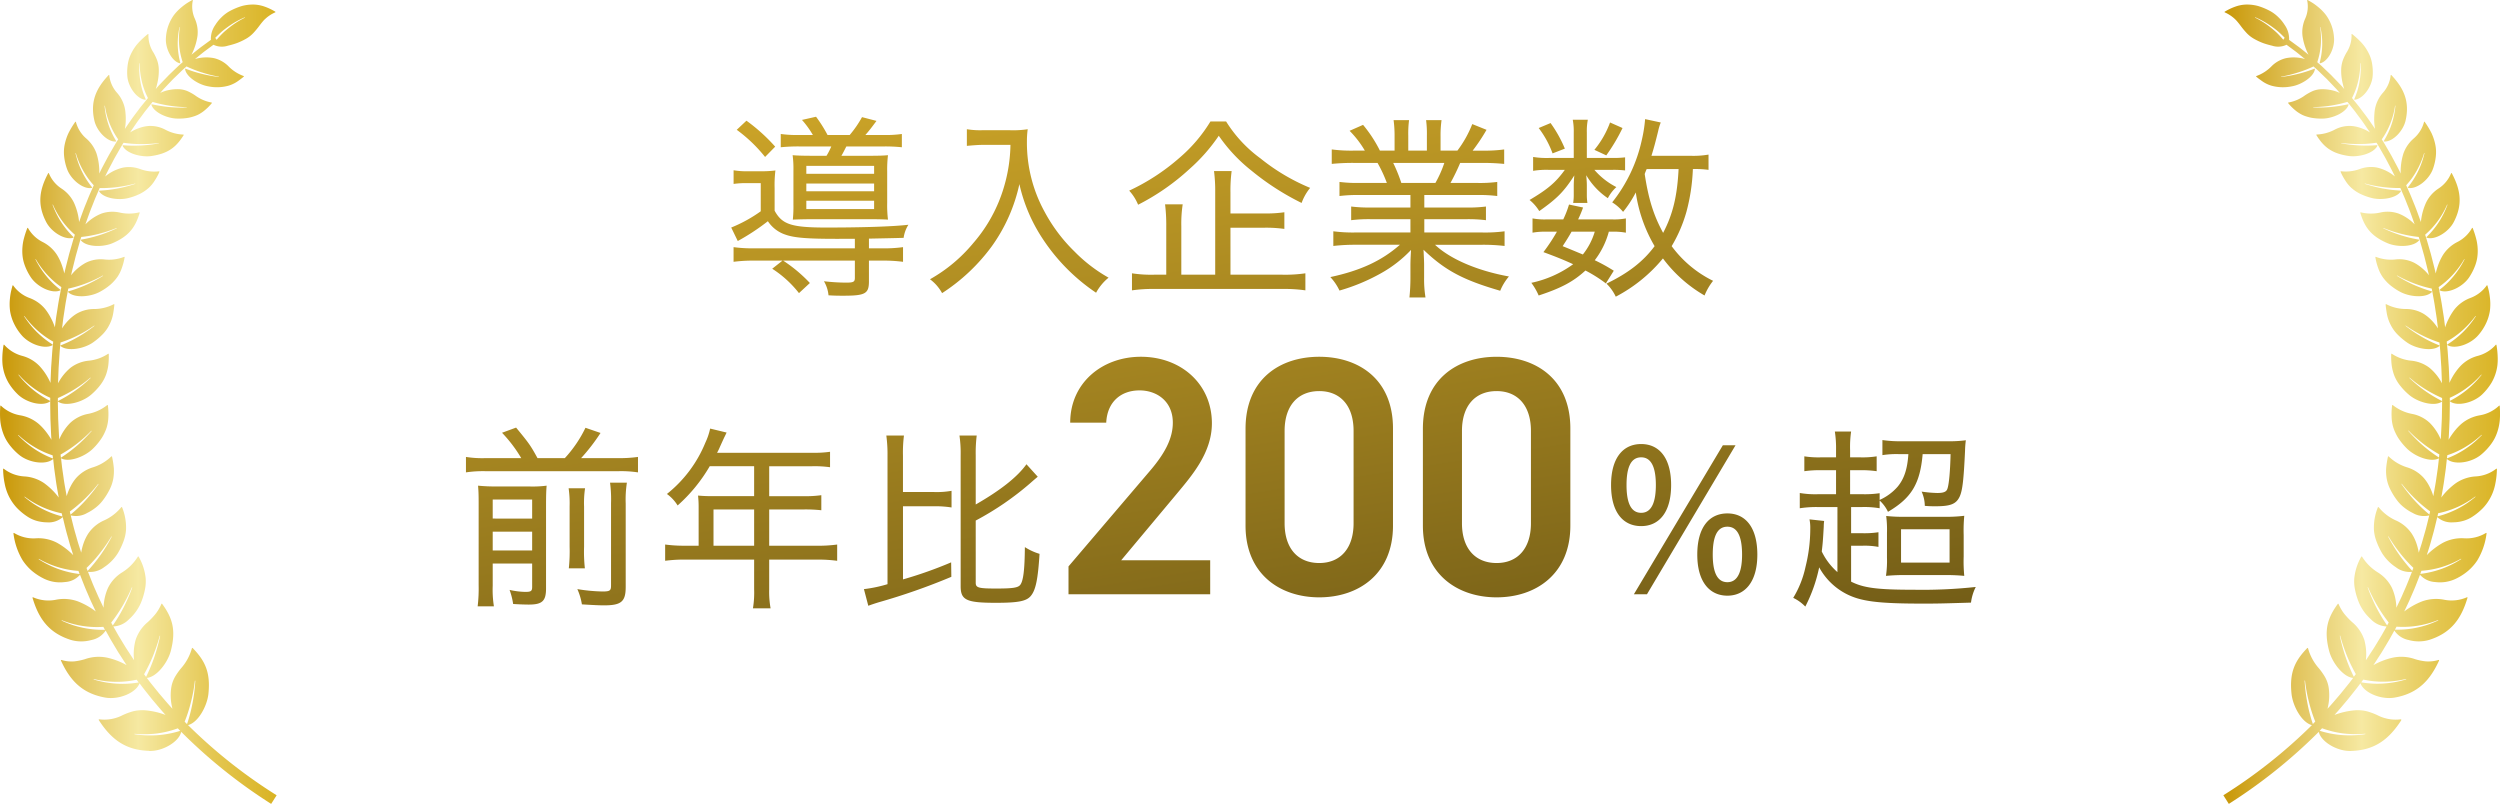
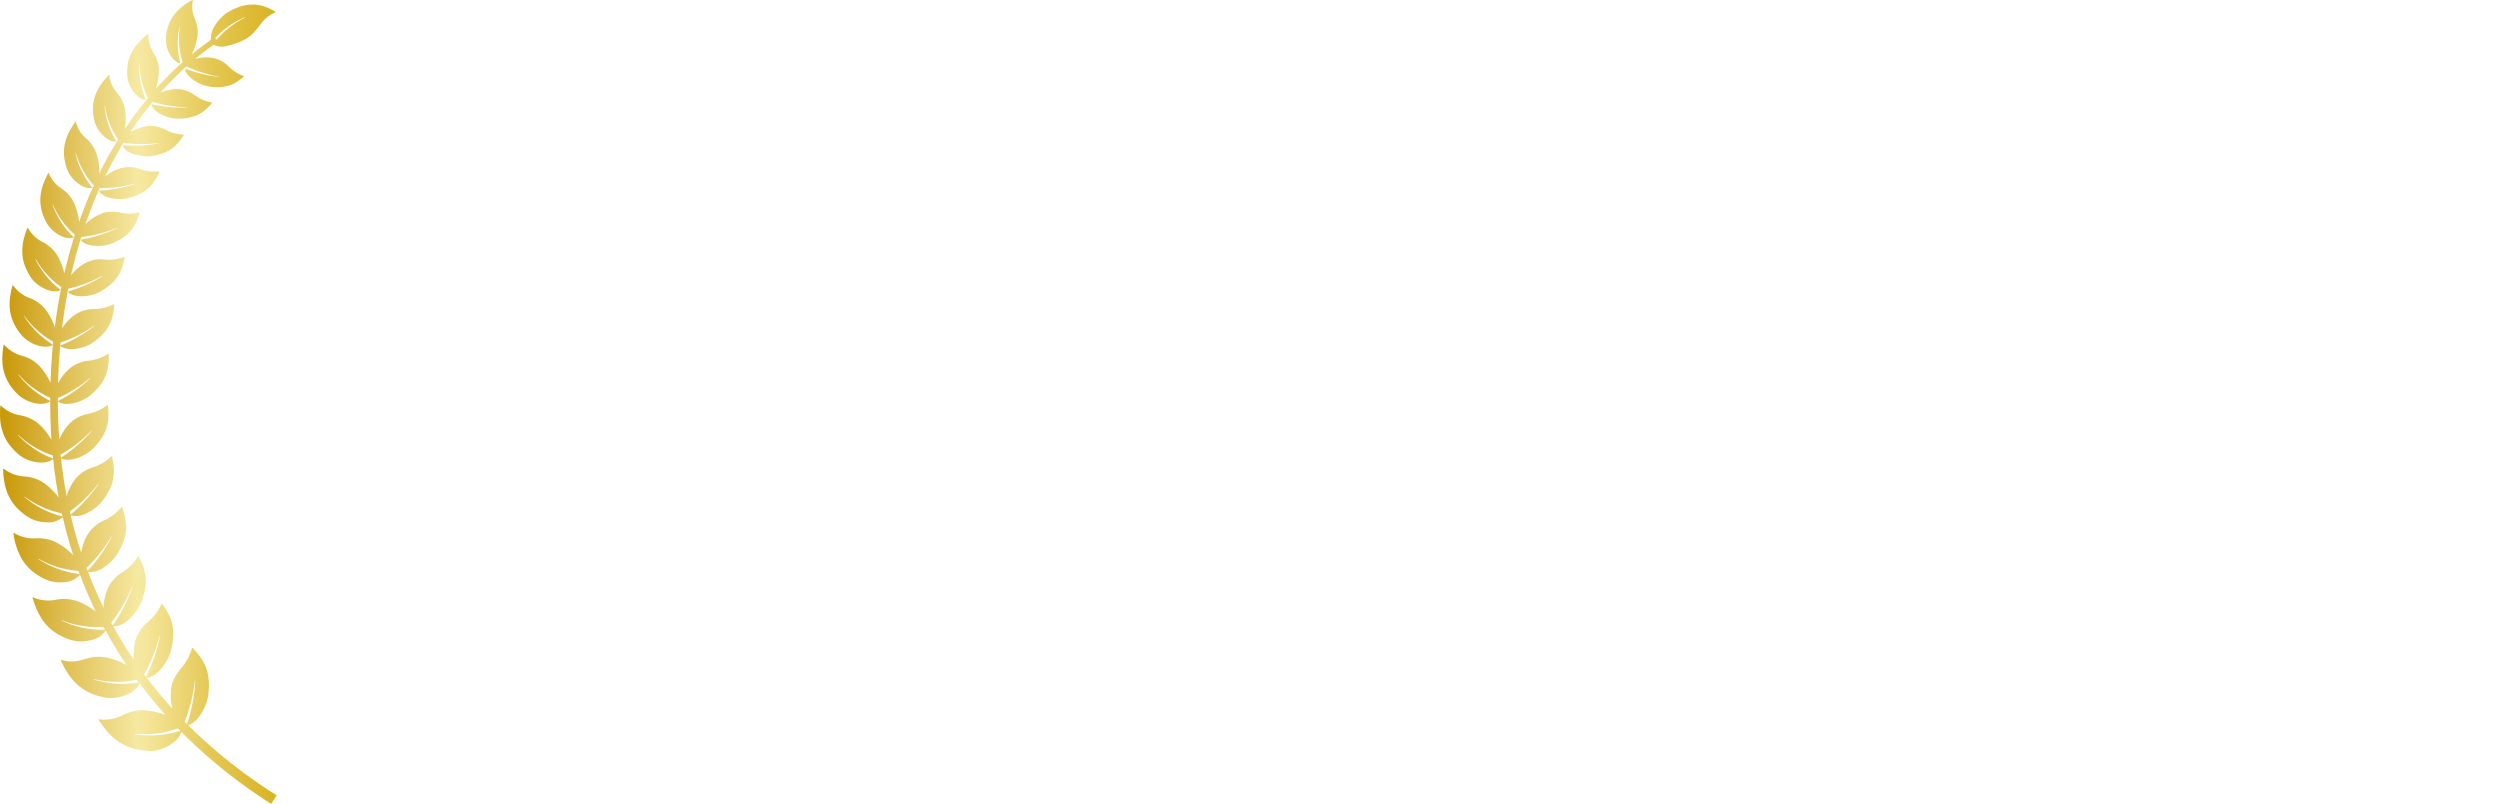
<svg xmlns="http://www.w3.org/2000/svg" xmlns:xlink="http://www.w3.org/1999/xlink" width="628.335" height="202.045" viewBox="0 0 628.335 202.045">
  <defs>
    <linearGradient id="linear-gradient" y1="0.5" x2="1" y2="0.5" gradientUnits="objectBoundingBox">
      <stop offset="0.02" stop-color="#ca9a0c" />
      <stop offset="0.26" stop-color="#e1c35b" />
      <stop offset="0.5" stop-color="#f6e9a2" />
      <stop offset="0.77" stop-color="#e4c752" />
      <stop offset="1" stop-color="#d9b323" />
    </linearGradient>
    <linearGradient id="linear-gradient-2" x1="0" y1="0.5" y2="0.5" xlink:href="#linear-gradient" />
    <linearGradient id="linear-gradient-3" x1="0.196" y1="-0.113" x2="0.826" y2="1.208" gradientUnits="objectBoundingBox">
      <stop offset="0" stop-color="#d2a929" />
      <stop offset="1" stop-color="#695515" />
    </linearGradient>
  </defs>
  <g id="グループ_129" data-name="グループ 129" transform="translate(-995.665 -1204.634)">
    <g id="月桂樹-23" transform="translate(995.665 1204.635)">
      <path id="パス_68" data-name="パス 68" d="M37.537,188.714c3.464.1,7.51-2.331,8.06-4.805a131.3,131.3,0,0,0,22.608,18.105l1.375-2.166A128.763,128.763,0,0,1,47.307,182.21c2.491-.61,4.772-4.657,5.124-7.829.588-5.531-.924-8.407-3.953-11.54a.115.115,0,0,0-.192.06,12.684,12.684,0,0,1-2.744,5.047A16.2,16.2,0,0,0,44.03,170.1a8.019,8.019,0,0,0-.962,2.87,13.169,13.169,0,0,0,.33,5.13c-1.149-1.226-2.221-2.524-3.321-3.8l-1.583-1.963-.786-.984-.759-1.006c2.48-.2,5.317-3.876,6.059-6.889,1.347-5.278.3-8.269-2.2-11.716a.116.116,0,0,0-.2.033,10.724,10.724,0,0,1-1.572,2.628,20.382,20.382,0,0,1-1.8,1.886,9.786,9.786,0,0,0-3.1,4.53,13.446,13.446,0,0,0-.385,5.086c-.467-.687-.913-1.386-1.369-2.078l-.682-1.045-.649-1.061-1.292-2.133-1.221-2.172a5.841,5.841,0,0,0,3.926-1.792,11.766,11.766,0,0,0,2.963-4.052,17.261,17.261,0,0,0,1.039-3.381,10.142,10.142,0,0,0,.192-2.919A13.681,13.681,0,0,0,34.9,139.88a.118.118,0,0,0-.2,0A12.155,12.155,0,0,1,30.8,143.8a9.5,9.5,0,0,0-3.618,3.964,12.836,12.836,0,0,0-1.089,4.948l-1.061-2.221c-.352-.742-.665-1.5-1-2.249-.682-1.5-1.254-3.035-1.864-4.558a5.667,5.667,0,0,0,4.074-1.177,11.534,11.534,0,0,0,3.458-3.546,18.172,18.172,0,0,0,1.468-3.15,10.037,10.037,0,0,0,.566-2.821,13.535,13.535,0,0,0-1-5.526.111.111,0,0,0-.192-.022,11.87,11.87,0,0,1-4.311,3.315,9.309,9.309,0,0,0-4.036,3.376,11.644,11.644,0,0,0-1.094,2.243,14.281,14.281,0,0,0-.638,2.491l-.742-2.32c-.236-.775-.445-1.561-.671-2.342-.467-1.556-.825-3.145-1.226-4.717a.078.078,0,0,1,.016.011,5.492,5.492,0,0,0,4.113-.6,11.721,11.721,0,0,0,2.111-1.325,9.8,9.8,0,0,0,1.715-1.688A16.7,16.7,0,0,0,27.607,123a9.913,9.913,0,0,0,.913-2.7,11.587,11.587,0,0,0,.143-2.694,22.256,22.256,0,0,0-.456-2.87.109.109,0,0,0-.181-.049,11.478,11.478,0,0,1-4.574,2.727,9.221,9.221,0,0,0-4.349,2.8,10.894,10.894,0,0,0-1.347,2.078,14.4,14.4,0,0,0-.946,2.381c-.275-1.589-.594-3.172-.8-4.772l-.346-2.392-.275-2.4a.174.174,0,0,0,.049.06c2.045,1.094,6.1-.478,8.132-2.59a15.657,15.657,0,0,0,2.122-2.639,10.686,10.686,0,0,0,.682-1.276,9.481,9.481,0,0,0,.5-1.281,10.377,10.377,0,0,0,.418-2.645,16.251,16.251,0,0,0-.126-2.886.107.107,0,0,0-.176-.066,10.969,10.969,0,0,1-4.739,2.194,9.032,9.032,0,0,0-4.541,2.271,12.223,12.223,0,0,0-1.561,1.913,11.806,11.806,0,0,0-1.193,2.249c-.082-.863-.115-1.732-.159-2.6l-.126-2.6-.049-2.606c-.022-.869-.038-1.737-.016-2.606a32.352,32.352,0,0,0,8.148-5.1c.055-.049.115.022.066.071a33.675,33.675,0,0,1-8.137,5.762.111.111,0,0,0-.011.192c1.886,1.281,5.982.181,8.214-1.7a15.772,15.772,0,0,0,2.309-2.4A9.867,9.867,0,0,0,26.6,94.405a9.378,9.378,0,0,0,.4-1.265,10.293,10.293,0,0,0,.264-1.314,17.176,17.176,0,0,0,.121-2.854.105.105,0,0,0-.165-.082A10.61,10.61,0,0,1,22.4,90.617a8.979,8.979,0,0,0-4.651,1.809A12.914,12.914,0,0,0,14.643,96.3l.093-2.568.049-1.281.082-1.281.165-2.562c.06-.852.154-1.7.231-2.557A30.343,30.343,0,0,0,19.6,84.261,32.192,32.192,0,0,0,23.7,81.82c.06-.038.115.033.055.077A32.26,32.26,0,0,1,19.7,84.641a31.007,31.007,0,0,1-4.387,2.122.111.111,0,0,0-.027.187c1.71,1.419,5.833.715,8.154-.918a17.068,17.068,0,0,0,2.485-2.117,9.4,9.4,0,0,0,1.572-2.221,9.633,9.633,0,0,0,.9-2.43c.1-.429.17-.874.236-1.331s.126-.924.165-1.413a.1.1,0,0,0-.154-.093,10.8,10.8,0,0,1-4.882,1.21,8.688,8.688,0,0,0-4.684,1.32,11.022,11.022,0,0,0-1.88,1.572,12.812,12.812,0,0,0-1.55,1.974l.308-2.513.385-2.5c.231-1.671.577-3.321.869-4.981A31.086,31.086,0,0,0,21.637,71.2a34.918,34.918,0,0,0,4.25-1.968c.06-.033.1.038.049.077a34.481,34.481,0,0,1-4.217,2.26c-.731.33-1.479.627-2.238.9-.742.275-1.5.522-2.26.731a.11.11,0,0,0-.044.181c1.545,1.556,5.614,1.254,8.033-.1a14.739,14.739,0,0,0,2.634-1.8,11.478,11.478,0,0,0,.968-.968,9.111,9.111,0,0,0,.8-1.017,9.337,9.337,0,0,0,1.094-2.26,14.915,14.915,0,0,0,.671-2.606.1.1,0,0,0-.137-.1,10.394,10.394,0,0,1-4.866.66,8.407,8.407,0,0,0-4.706.8,11.809,11.809,0,0,0-2.012,1.364,12.587,12.587,0,0,0-.935.863,11.4,11.4,0,0,0-.8.935c.165-.814.368-1.622.572-2.425l.6-2.419.676-2.4c.22-.8.451-1.6.715-2.386a29.034,29.034,0,0,0,4.464-.8,34.812,34.812,0,0,0,4.376-1.44c.06-.027.1.049.038.082a33.761,33.761,0,0,1-8.912,2.832.11.11,0,0,0-.066.17c1.336,1.671,5.333,1.8,7.857.764,4.283-1.8,5.855-4.124,6.917-7.67a.1.1,0,0,0-.121-.121,10.551,10.551,0,0,1-4.805.071,8.42,8.42,0,0,0-4.673.236,11.618,11.618,0,0,0-4.047,2.716c.555-1.539,1.078-3.09,1.7-4.6.308-.759.588-1.523.913-2.276l.979-2.249q1.1.025,2.21-.049c.748-.038,1.5-.1,2.249-.2a33.685,33.685,0,0,0,4.426-.874c.066-.016.093.06.027.082a33.634,33.634,0,0,1-8.973,1.693.1.1,0,0,0-.077.159c1.105,1.781,5,2.375,7.532,1.649a14.374,14.374,0,0,0,2.848-1.072,10.385,10.385,0,0,0,2.067-1.424,8.276,8.276,0,0,0,1.506-1.82,13.462,13.462,0,0,0,1.2-2.221.1.1,0,0,0-.1-.132,10.222,10.222,0,0,1-4.668-.544,8.007,8.007,0,0,0-4.563-.346,10.964,10.964,0,0,0-4.31,2.194c.671-1.468,1.462-2.87,2.2-4.305.385-.709.8-1.4,1.193-2.1s.8-1.4,1.232-2.078a29.654,29.654,0,0,0,4.371.335,35.224,35.224,0,0,0,4.431-.253c.066-.006.082.071.016.082a34.245,34.245,0,0,1-8.94.462.1.1,0,0,0-.1.143c.858,1.869,4.547,2.919,7.131,2.579,4.387-.621,6.361-2.32,8.2-5.267a.092.092,0,0,0-.082-.137A10.419,10.419,0,0,1,41.666,32.6a7.988,7.988,0,0,0-4.376-.957,10.388,10.388,0,0,0-1.166.181,11.84,11.84,0,0,0-1.171.352,11.2,11.2,0,0,0-2.2,1.067c.9-1.309,1.765-2.639,2.733-3.9.478-.632.929-1.292,1.43-1.9l1.49-1.858a31.868,31.868,0,0,0,4.212.946c.715.11,1.441.2,2.155.258.357.027.72.055,1.078.071s.731.044,1.094.055c.066,0,.066.082,0,.082-.731.011-1.451.022-2.177,0s-1.457-.06-2.188-.126S41.1,26.7,40.38,26.586s-1.44-.242-2.15-.407a.1.1,0,0,0-.115.126c.577,1.935,4.025,3.458,6.537,3.469a13.829,13.829,0,0,0,2.881-.225,10.291,10.291,0,0,0,1.182-.313,7.758,7.758,0,0,0,1.072-.418,8.444,8.444,0,0,0,1.842-1.237,12.142,12.142,0,0,0,1.66-1.693.1.1,0,0,0-.06-.148A9.939,9.939,0,0,1,49.1,23.953a12.4,12.4,0,0,0-1.8-1.023A6.2,6.2,0,0,0,45,22.386a10.51,10.51,0,0,0-2.375.192,8.835,8.835,0,0,0-2.315.748l.775-.885.808-.852,1.622-1.7L45.2,18.257c.28-.269.561-.55.847-.814l.88-.781A28.977,28.977,0,0,0,50.87,18.2a31.658,31.658,0,0,0,4.157,1.034c.06.011.055.088-.006.082a35.383,35.383,0,0,1-4.212-.781,30.653,30.653,0,0,1-4.107-1.3.1.1,0,0,0-.132.1c.258,1.935,3.4,3.942,5.833,4.338a10.856,10.856,0,0,0,5.086-.17,8.176,8.176,0,0,0,1.974-.891c.313-.192.61-.418.924-.649s.627-.467.935-.731a.093.093,0,0,0-.038-.154,10.163,10.163,0,0,1-3.733-2.375,7.591,7.591,0,0,0-3.728-2.122,10.071,10.071,0,0,0-4.761.225c.764-.616,1.512-1.237,2.282-1.842L53.7,11.219a4.854,4.854,0,0,0,3.623.236,19.7,19.7,0,0,0,2.282-.665,15.971,15.971,0,0,0,2.117-.984A7.916,7.916,0,0,0,63.8,8.19a20.858,20.858,0,0,0,1.462-1.776c.231-.3.467-.61.72-.913a7.019,7.019,0,0,1,.841-.88,8.942,8.942,0,0,1,2.386-1.539.1.1,0,0,0,.022-.181,14.138,14.138,0,0,0-2.612-1.248,8.971,8.971,0,0,0-2.738-.539,10.745,10.745,0,0,0-2.985.352,16.324,16.324,0,0,0-3.332,1.419A9.2,9.2,0,0,0,55.708,4.33,9.66,9.66,0,0,0,54.191,6.2a6.079,6.079,0,0,0-1.138,3.788L50.573,11.8c-.814.621-1.6,1.276-2.4,1.913a14.816,14.816,0,0,0,1.512-4.7,8.3,8.3,0,0,0-.676-4.371,7.479,7.479,0,0,1-.495-4.58c.016-.077-.066-.126-.143-.082-.484.269-.946.539-1.386.819a15,15,0,0,0-1.221.913,11.807,11.807,0,0,0-2.007,2.056,10.746,10.746,0,0,0-2,5.691c-.22,2.738,1.534,5.96,3.486,6.411a.1.1,0,0,0,.121-.121,19.4,19.4,0,0,1-.638-4.354,19.5,19.5,0,0,1,.434-4.574c.016-.066.1-.066.088,0a19.52,19.52,0,0,0-.165,4.541,18.742,18.742,0,0,0,.885,4.228l-.9.786c-.3.269-.577.55-.869.819L42.48,18.85l-1.66,1.721-.83.863-.792.9a11.922,11.922,0,0,0,.33-1.182c.1-.407.187-.819.258-1.243a13.275,13.275,0,0,0,.176-2.474,7.575,7.575,0,0,0-.451-2.408,13.145,13.145,0,0,0-.907-1.875A7.812,7.812,0,0,1,37.361,8.6a.088.088,0,0,0-.154-.06,21.815,21.815,0,0,0-2.342,2.155,11.708,11.708,0,0,0-1.677,2.4A11.262,11.262,0,0,0,32.6,14.4a9.874,9.874,0,0,0-.379,1.44,13.016,13.016,0,0,0-.17,3.255c.214,2.8,2.5,5.806,4.519,5.943a.106.106,0,0,0,.1-.143,20.272,20.272,0,0,1-.786-2.095,18.2,18.2,0,0,1-.522-2.194,22.162,22.162,0,0,1-.28-2.3,16.383,16.383,0,0,1-.006-2.381c0-.071.093-.077.093-.011,0,.4,0,.786.027,1.177s.066.786.115,1.171a19.48,19.48,0,0,0,.407,2.243,17.981,17.981,0,0,0,1.517,4.1l-1.528,1.88c-.517.621-.979,1.287-1.468,1.93-.99,1.276-1.88,2.623-2.8,3.953a13.405,13.405,0,0,0,.225-2.491c0-.429-.016-.858-.055-1.281a11.734,11.734,0,0,0-.137-1.2,8.579,8.579,0,0,0-2.023-4.124,7.85,7.85,0,0,1-1.935-4.387c-.005-.082-.1-.1-.165-.038-3.112,3.31-4.651,6.631-3.59,11.359.594,2.766,3.337,5.482,5.394,5.339a.1.1,0,0,0,.088-.154,20.17,20.17,0,0,1-2.908-8.8c-.005-.071.082-.093.088-.022a20.029,20.029,0,0,0,1.215,4.519,19.742,19.742,0,0,0,2.122,3.909c-.451.687-.858,1.4-1.265,2.106s-.83,1.413-1.226,2.128c-.759,1.451-1.567,2.876-2.26,4.36a15.515,15.515,0,0,0-.66-4.943,8.939,8.939,0,0,0-2.623-3.876,8.208,8.208,0,0,1-2.59-4.146.092.092,0,0,0-.17-.016,22.033,22.033,0,0,0-1.688,2.788,13.149,13.149,0,0,0-.951,2.837,9.673,9.673,0,0,0-.154,3,13.281,13.281,0,0,0,.759,3.277c1.017,2.722,4.124,5.108,6.191,4.69a.111.111,0,0,0,.066-.17,20.88,20.88,0,0,1-4.151-8.506c-.016-.071.071-.1.088-.033a21.149,21.149,0,0,0,3.073,6.3,19.958,19.958,0,0,0,1.424,1.737L22.621,48.8c-.33.759-.627,1.539-.94,2.309-.643,1.534-1.177,3.1-1.748,4.662a15.1,15.1,0,0,0-1.281-4.838,8.84,8.84,0,0,0-3.15-3.579,8.328,8.328,0,0,1-3.167-3.843.1.1,0,0,0-.176.006c-2.177,4.1-2.821,7.758-.517,12.211,1.325,2.612,4.772,4.662,6.818,3.992a.107.107,0,0,0,.049-.176,21.579,21.579,0,0,1-5.234-8.077c-.027-.071.055-.115.082-.049a20.939,20.939,0,0,0,5.515,7.543c-.269.8-.506,1.605-.737,2.419l-.7,2.425-.621,2.447c-.209.814-.418,1.633-.594,2.458-.082-.4-.2-.808-.324-1.215s-.258-.814-.412-1.215a13.1,13.1,0,0,0-1.105-2.243,9.208,9.208,0,0,0-3.618-3.249,8.73,8.73,0,0,1-3.673-3.508c-.044-.077-.143-.06-.176.027a22.516,22.516,0,0,0-.99,3.178,13.137,13.137,0,0,0-.258,3.051,10.788,10.788,0,0,0,.165,1.506,10.371,10.371,0,0,0,.412,1.517,14.266,14.266,0,0,0,1.561,3.1c1.66,2.491,5.383,4.2,7.378,3.3a.114.114,0,0,0,.027-.187,23.518,23.518,0,0,1-1.831-1.578,21.4,21.4,0,0,1-1.644-1.8,22.79,22.79,0,0,1-2.755-4.212c-.033-.066.044-.121.082-.055a21.906,21.906,0,0,0,2.908,3.937,20.917,20.917,0,0,0,3.508,3.062c-.308,1.682-.665,3.354-.907,5.042l-.4,2.529-.324,2.54a14.022,14.022,0,0,0-1.006-2.353A14.363,14.363,0,0,0,11.5,77.762a9.223,9.223,0,0,0-4.03-2.9,8.766,8.766,0,0,1-4.1-3.145.1.1,0,0,0-.176.044c-.159.572-.3,1.133-.418,1.682a15.555,15.555,0,0,0-.231,1.622,13.207,13.207,0,0,0,.044,3.1,11.5,11.5,0,0,0,.918,2.991,13.121,13.121,0,0,0,1.908,2.974c1.941,2.348,5.866,3.706,7.818,2.6a.116.116,0,0,0,.011-.192,23.288,23.288,0,0,1-3.887-3.073,24.4,24.4,0,0,1-3.222-3.975c-.044-.066.033-.126.077-.066a23.78,23.78,0,0,0,3.337,3.667,22.485,22.485,0,0,0,3.876,2.744c-.082.863-.181,1.726-.247,2.59L13,91.007l-.093,1.3-.055,1.3-.11,2.6A15.115,15.115,0,0,0,9.97,91.953a9.32,9.32,0,0,0-4.354-2.546,9.158,9.158,0,0,1-4.492-2.771.1.1,0,0,0-.176.066,20.747,20.747,0,0,0-.319,3.4A15.091,15.091,0,0,0,.7,91.689a13.214,13.214,0,0,0,.286,1.534,11.47,11.47,0,0,0,1.2,2.936,14.349,14.349,0,0,0,2.238,2.826c2.166,2.194,6.312,3.216,8.176,1.9a.113.113,0,0,0-.005-.192,23.847,23.847,0,0,1-7.879-6.471c-.049-.06.022-.132.071-.071a23.188,23.188,0,0,0,7.9,5.8c-.022.88-.011,1.759,0,2.639l.038,2.639.115,2.639c.038.88.071,1.759.148,2.639a19.324,19.324,0,0,0-1.457-2.139,14.325,14.325,0,0,0-1.737-1.842,9.7,9.7,0,0,0-4.679-2.177A9.248,9.248,0,0,1,.3,101.943a.1.1,0,0,0-.17.082,24.192,24.192,0,0,0-.022,3.508,13.35,13.35,0,0,0,.682,3.172,11.611,11.611,0,0,0,.632,1.479,11.481,11.481,0,0,0,.891,1.419,15,15,0,0,0,2.546,2.683c2.469,2.029,6.774,2.606,8.522,1.067a.089.089,0,0,0,.033-.071l.264,2.447.341,2.436c.2,1.627.517,3.238.792,4.855a15.824,15.824,0,0,0-1.71-1.968,17.374,17.374,0,0,0-1.952-1.649,9.8,9.8,0,0,0-4.992-1.693A9.271,9.271,0,0,1,1,117.777a.105.105,0,0,0-.165.1,19.075,19.075,0,0,0,.385,3.6,12.747,12.747,0,0,0,1.039,3.178,12.334,12.334,0,0,0,1.88,2.793,15.084,15.084,0,0,0,2.925,2.436A8.387,8.387,0,0,0,9.348,130.9a10.01,10.01,0,0,0,2.524.352,5.289,5.289,0,0,0,3.942-1.309.027.027,0,0,1,.005-.016c.4,1.605.753,3.222,1.221,4.811.225.8.44,1.594.671,2.392l.748,2.37a16.922,16.922,0,0,0-1.979-1.743,17.042,17.042,0,0,0-2.15-1.4,10.072,10.072,0,0,0-5.289-1.089,9.385,9.385,0,0,1-5.449-1.342c-.082-.049-.17.022-.154.126a17.057,17.057,0,0,0,2.315,6.757,12.763,12.763,0,0,0,2.287,2.606,14.749,14.749,0,0,0,3.288,2.1,9.233,9.233,0,0,0,5.031.742,5.429,5.429,0,0,0,3.81-1.836c.616,1.556,1.193,3.128,1.88,4.657.335.764.649,1.545,1.006,2.3l1.072,2.276a18.4,18.4,0,0,0-4.558-2.562,10.308,10.308,0,0,0-5.5-.379,9.561,9.561,0,0,1-5.7-.627c-.088-.038-.17.044-.137.148,1.539,5.19,4.058,8.8,9.605,10.562a9.45,9.45,0,0,0,5.174.038,5.591,5.591,0,0,0,3.6-2.381l1.237,2.221,1.3,2.183.654,1.089.693,1.067c.462.709.913,1.43,1.386,2.133a17.988,17.988,0,0,0-4.915-1.891,10.5,10.5,0,0,0-5.6.4,15.051,15.051,0,0,1-2.623.539,8.686,8.686,0,0,1-3.244-.352c-.093-.027-.165.072-.121.17,2.3,5.047,5.4,8.3,11.238,9.3,3.409.555,7.648-1.243,8.511-3.607l.77,1.034.8,1.012L38.3,175.76c1.116,1.309,2.2,2.639,3.365,3.9a19.055,19.055,0,0,0-5.174-1.171,9.679,9.679,0,0,0-3.112.286,16.99,16.99,0,0,0-2.491.935,10.02,10.02,0,0,1-5.9,1.05c-.1-.017-.154.093-.1.192,3.057,4.761,6.653,7.576,12.679,7.73ZM34.392,170.8l.511.693a23.579,23.579,0,0,1-5.548.3,24.519,24.519,0,0,1-5.707-1.034c-.082-.027-.071-.137.016-.115a23.783,23.783,0,0,0,5.5.687,22.895,22.895,0,0,0,5.229-.528Zm-8.368-13.289c.132.253.269.495.407.742a23.467,23.467,0,0,1-5.438-.484,24.447,24.447,0,0,1-2.733-.726,26.051,26.051,0,0,1-2.672-1.072c-.077-.038-.049-.137.027-.11a23.591,23.591,0,0,0,10.408,1.655Zm-6.251-14.053.28.781a23.881,23.881,0,0,1-10.237-3.689c-.071-.044-.027-.143.044-.1a23.231,23.231,0,0,0,9.913,3.007Zm-4.2-14.471c.055.269.11.539.176.8-.011,0-.016-.011-.027-.016a23.166,23.166,0,0,1-4.915-1.842,22.916,22.916,0,0,1-2.353-1.364,26.958,26.958,0,0,1-2.21-1.66c-.06-.055-.011-.143.055-.093a23.131,23.131,0,0,0,9.275,4.168Zm-2.293-14.575.093.841a.1.1,0,0,0-.06-.066,22.171,22.171,0,0,1-4.58-2.359,24.379,24.379,0,0,1-4.1-3.436c-.055-.055.005-.137.066-.082a23.464,23.464,0,0,0,4.124,3.079,21.793,21.793,0,0,0,4.464,2.023ZM61.564,4.429a21.958,21.958,0,0,0-3.871,2.452c-.588.473-1.171.946-1.7,1.468s-1.028,1.078-1.5,1.633l-.341-.5c.517-.533,1.056-1.05,1.616-1.556.566-.489,1.177-.935,1.792-1.375a22.261,22.261,0,0,1,3.97-2.216c.071-.033.1.049.038.082ZM15.369,115.039l-.093-.825a34.434,34.434,0,0,0,4.052-2.683,36.161,36.161,0,0,0,3.667-3.277c.049-.055.121.011.071.066a36.938,36.938,0,0,1-3.59,3.6,36.451,36.451,0,0,1-4.063,3.051.1.1,0,0,0-.044.077Zm2.414,14.284c-.071-.258-.121-.528-.176-.792a36.418,36.418,0,0,0,7.1-6.917.05.05,0,1,1,.082.055q-.734,1.056-1.55,2.073c-.55.676-1.089,1.331-1.671,1.974A35.6,35.6,0,0,1,17.8,129.3c-.011.005-.011.017-.016.022Zm4.294,14.158-.275-.764A34.218,34.218,0,0,0,25.161,139a39.607,39.607,0,0,0,2.881-4.173c.038-.066.126-.022.088.044a39.54,39.54,0,0,1-6.053,8.6Zm6.323,13.7c-.132-.242-.275-.478-.4-.726a39.4,39.4,0,0,0,5.179-8.819.052.052,0,1,1,.1.033q-.445,1.245-.99,2.48c-.363.819-.726,1.622-1.133,2.419a40,40,0,0,1-2.755,4.607ZM36.767,170.1l-.506-.676c.429-.742.819-1.5,1.2-2.276s.737-1.578,1.067-2.386a43.735,43.735,0,0,0,1.66-4.959c.022-.077.121-.06.1.022a46.484,46.484,0,0,1-1.43,5.24,41.329,41.329,0,0,1-2.095,5.036ZM47.06,181.968l-.6-.616a36.717,36.717,0,0,0,1.605-5.014,38.992,38.992,0,0,0,.962-5.24c.011-.082.11-.077.11,0a41.784,41.784,0,0,1-.682,5.487,38.066,38.066,0,0,1-1.4,5.377ZM33.914,184.4a26.561,26.561,0,0,0,5.625-.093,24.822,24.822,0,0,0,5.2-1.281l.6.632a25.307,25.307,0,0,1-5.542,1.078,26.266,26.266,0,0,1-5.888-.22c-.088-.011-.088-.126,0-.115Z" transform="translate(-0.052 0.03)" fill="url(#linear-gradient)" />
    </g>
    <g id="月桂樹-23-2" data-name="月桂樹-23" transform="translate(1554.468 1204.634)">
-       <path id="パス_67" data-name="パス 67" d="M44.739,181.01c.06-.1,0-.2-.1-.192a10.028,10.028,0,0,1-5.9-1.05,17.4,17.4,0,0,0-2.491-.935,9.679,9.679,0,0,0-3.112-.286,19.473,19.473,0,0,0-5.174,1.171c1.166-1.259,2.254-2.59,3.365-3.9l1.605-2.012.8-1.012.77-1.034c.863,2.364,5.1,4.168,8.511,3.607,5.828-1,8.929-4.256,11.238-9.3.044-.1-.022-.2-.121-.17a8.813,8.813,0,0,1-3.244.352,14.1,14.1,0,0,1-2.623-.539,10.445,10.445,0,0,0-5.6-.4,17.988,17.988,0,0,0-4.915,1.891c.473-.7.924-1.424,1.386-2.133l.693-1.067.654-1.089,1.3-2.183,1.237-2.221a5.632,5.632,0,0,0,3.6,2.381,9.45,9.45,0,0,0,5.174-.038c5.548-1.765,8.066-5.366,9.605-10.562.033-.1-.049-.192-.137-.148a9.561,9.561,0,0,1-5.7.627,10.424,10.424,0,0,0-5.5.379,18.32,18.32,0,0,0-4.558,2.562l1.072-2.276c.357-.759.671-1.534,1.006-2.3.687-1.528,1.265-3.1,1.88-4.657a5.429,5.429,0,0,0,3.81,1.836,9.233,9.233,0,0,0,5.031-.742,14.368,14.368,0,0,0,3.288-2.1,12.6,12.6,0,0,0,2.287-2.606,17.057,17.057,0,0,0,2.315-6.757c.016-.1-.071-.176-.154-.126a9.437,9.437,0,0,1-5.449,1.342,10.171,10.171,0,0,0-5.289,1.089,17.042,17.042,0,0,0-2.15,1.4,16.424,16.424,0,0,0-1.979,1.743l.748-2.37c.236-.792.445-1.594.671-2.392.467-1.589.819-3.205,1.221-4.811a.027.027,0,0,0,.005.016,5.3,5.3,0,0,0,3.942,1.309,9.536,9.536,0,0,0,2.524-.352,8.223,8.223,0,0,0,2.282-1.012,15.084,15.084,0,0,0,2.925-2.436,12.174,12.174,0,0,0,2.919-5.971,19.125,19.125,0,0,0,.385-3.6c0-.1-.093-.159-.165-.1a9.23,9.23,0,0,1-5.152,1.93,9.839,9.839,0,0,0-4.992,1.693,17.375,17.375,0,0,0-1.952,1.649,15.764,15.764,0,0,0-1.71,1.968c.275-1.616.588-3.227.792-4.855l.341-2.436.264-2.447a.18.18,0,0,0,.033.071c1.748,1.539,6.053.962,8.522-1.067a15,15,0,0,0,2.546-2.683,11.483,11.483,0,0,0,.891-1.419,11.613,11.613,0,0,0,.632-1.479,13.626,13.626,0,0,0,.682-3.172,22.727,22.727,0,0,0-.022-3.508c-.006-.1-.1-.148-.17-.082a9.332,9.332,0,0,1-4.816,2.408,9.676,9.676,0,0,0-4.679,2.177,14.3,14.3,0,0,0-1.737,1.842,19.086,19.086,0,0,0-1.457,2.139c.077-.88.11-1.759.148-2.639l.115-2.639.038-2.639c.016-.88.027-1.759,0-2.639a23.293,23.293,0,0,0,7.9-5.8c.049-.06.121.011.071.071a23.8,23.8,0,0,1-7.879,6.471.113.113,0,0,0-.005.192c1.864,1.314,6.009.291,8.176-1.9a14.556,14.556,0,0,0,2.238-2.826,11.671,11.671,0,0,0,1.2-2.936,11.791,11.791,0,0,0,.286-1.534,15.155,15.155,0,0,0,.071-1.589,20.746,20.746,0,0,0-.319-3.4A.1.1,0,0,0,68.5,86.7,9.134,9.134,0,0,1,64,89.467a9.315,9.315,0,0,0-4.354,2.546,15.115,15.115,0,0,0-2.777,4.245l-.11-2.6-.055-1.3-.093-1.3-.181-2.6c-.066-.863-.165-1.726-.247-2.59a21.985,21.985,0,0,0,3.876-2.744A24.012,24.012,0,0,0,63.4,79.471c.044-.06.115,0,.077.066a24.4,24.4,0,0,1-3.222,3.975,23.288,23.288,0,0,1-3.887,3.073.111.111,0,0,0,.011.192c1.952,1.111,5.877-.247,7.818-2.6a12.934,12.934,0,0,0,1.908-2.974,11.5,11.5,0,0,0,.918-2.991,13.212,13.212,0,0,0,.044-3.1c-.055-.533-.126-1.072-.231-1.622s-.258-1.111-.418-1.682c-.027-.093-.126-.115-.176-.044a8.8,8.8,0,0,1-4.1,3.145,9.254,9.254,0,0,0-4.03,2.9,15.018,15.018,0,0,0-1.331,2.122A15.216,15.216,0,0,0,55.78,82.3l-.324-2.54-.4-2.529c-.242-1.693-.6-3.365-.907-5.042a20.917,20.917,0,0,0,3.508-3.062,21.907,21.907,0,0,0,2.908-3.937c.038-.066.115-.011.082.055a22.79,22.79,0,0,1-2.755,4.212,23.361,23.361,0,0,1-1.644,1.8,21.373,21.373,0,0,1-1.831,1.578.11.11,0,0,0,.027.187c2,.9,5.718-.808,7.378-3.3a14.266,14.266,0,0,0,1.561-3.1A10.561,10.561,0,0,0,63.8,65.1a11.688,11.688,0,0,0,.165-1.506,12.565,12.565,0,0,0-.258-3.051,22.516,22.516,0,0,0-.99-3.178c-.033-.088-.137-.1-.176-.027a8.73,8.73,0,0,1-3.673,3.508,9.208,9.208,0,0,0-3.618,3.249,13.734,13.734,0,0,0-1.105,2.243c-.154.4-.291.808-.412,1.215s-.236.819-.324,1.215c-.17-.825-.379-1.638-.594-2.458l-.621-2.447-.7-2.425c-.231-.808-.467-1.616-.737-2.419a20.939,20.939,0,0,0,5.515-7.543c.027-.066.11-.022.082.049A21.6,21.6,0,0,1,51.112,59.6a.107.107,0,0,0,.049.176c2.045.665,5.493-1.386,6.818-3.992,2.3-4.453,1.66-8.115-.517-12.211a.1.1,0,0,0-.176-.005,8.263,8.263,0,0,1-3.167,3.843,8.84,8.84,0,0,0-3.15,3.579,15.209,15.209,0,0,0-1.281,4.838c-.572-1.561-1.105-3.128-1.748-4.662-.313-.77-.61-1.545-.94-2.309l-1.006-2.276a19.956,19.956,0,0,0,1.424-1.737,20.661,20.661,0,0,0,1.221-1.919,21.246,21.246,0,0,0,1.853-4.382c.022-.071.1-.033.088.033a20.949,20.949,0,0,1-4.151,8.506.108.108,0,0,0,.066.17c2.067.412,5.174-1.968,6.191-4.69a13.418,13.418,0,0,0,.759-3.277,9.508,9.508,0,0,0-.154-3,13.149,13.149,0,0,0-.951-2.837,22.428,22.428,0,0,0-1.688-2.788c-.055-.077-.154-.066-.17.016a8.209,8.209,0,0,1-2.59,4.146A8.892,8.892,0,0,0,45.267,38.7a15.494,15.494,0,0,0-.66,4.943c-.693-1.484-1.5-2.908-2.26-4.36-.4-.715-.819-1.419-1.226-2.128s-.814-1.419-1.265-2.106a19.489,19.489,0,0,0,3.337-8.429c.011-.071.1-.049.088.022a20.146,20.146,0,0,1-2.908,8.8.1.1,0,0,0,.088.154c2.056.148,4.8-2.568,5.394-5.339,1.061-4.734-.478-8.055-3.59-11.359-.06-.066-.159-.044-.165.038a7.85,7.85,0,0,1-1.935,4.387,8.579,8.579,0,0,0-2.023,4.124,11.557,11.557,0,0,0-.137,1.2c-.038.418-.055.852-.055,1.281a12.992,12.992,0,0,0,.225,2.491c-.918-1.331-1.809-2.678-2.8-3.953-.489-.643-.951-1.3-1.468-1.93l-1.528-1.88a18.244,18.244,0,0,0,1.517-4.1,19.7,19.7,0,0,0,.407-2.243q.074-.577.115-1.171c.022-.39.027-.781.027-1.177,0-.071.088-.06.093.011a16.381,16.381,0,0,1-.005,2.381,19.533,19.533,0,0,1-.28,2.3,19.032,19.032,0,0,1-.522,2.194,20.274,20.274,0,0,1-.786,2.095.108.108,0,0,0,.1.143c2.018-.137,4.3-3.145,4.519-5.943A13.016,13.016,0,0,0,37.4,15.9a9.222,9.222,0,0,0-.379-1.44,10.074,10.074,0,0,0-.588-1.314,11.435,11.435,0,0,0-1.677-2.4A21.3,21.3,0,0,0,32.413,8.6c-.071-.055-.159-.022-.154.06a7.812,7.812,0,0,1-1.243,4.552,13.145,13.145,0,0,0-.907,1.875,7.794,7.794,0,0,0-.451,2.408,12.792,12.792,0,0,0,.176,2.474c.066.423.159.836.258,1.243a11.923,11.923,0,0,0,.33,1.182l-.792-.9-.83-.863L27.14,18.91,25.414,17.26c-.291-.275-.572-.555-.869-.819l-.9-.786a18.742,18.742,0,0,0,.885-4.228,19.848,19.848,0,0,0-.165-4.541c-.011-.066.077-.071.088,0a19.5,19.5,0,0,1,.434,4.574,19.089,19.089,0,0,1-.638,4.354.1.1,0,0,0,.121.121c1.952-.445,3.706-3.667,3.486-6.411a10.763,10.763,0,0,0-2-5.691,11.806,11.806,0,0,0-2.007-2.056A15,15,0,0,0,22.637.865c-.44-.28-.9-.555-1.386-.819-.077-.044-.159,0-.143.082a7.479,7.479,0,0,1-.495,4.58,8.3,8.3,0,0,0-.676,4.371,14.816,14.816,0,0,0,1.512,4.7c-.8-.638-1.589-1.292-2.4-1.913l-2.48-1.814a6.124,6.124,0,0,0-1.138-3.788,9.828,9.828,0,0,0-1.517-1.869,9.443,9.443,0,0,0-1.853-1.446A16.023,16.023,0,0,0,8.727,1.525a10.745,10.745,0,0,0-2.985-.352A8.97,8.97,0,0,0,3,1.712,14.307,14.307,0,0,0,.392,2.96a.1.1,0,0,0,.022.181A9.22,9.22,0,0,1,2.8,4.681a7.436,7.436,0,0,1,.841.88c.253.3.489.61.72.913A19.864,19.864,0,0,0,5.824,8.249,7.825,7.825,0,0,0,7.9,9.865a15.652,15.652,0,0,0,2.117.984,20.843,20.843,0,0,0,2.282.665,4.857,4.857,0,0,0,3.623-.236l2.359,1.748c.77.6,1.523,1.232,2.282,1.842a10.071,10.071,0,0,0-4.761-.225,7.591,7.591,0,0,0-3.728,2.122,10.163,10.163,0,0,1-3.733,2.375.093.093,0,0,0-.038.154c.313.264.621.511.935.731s.61.456.924.649a7.97,7.97,0,0,0,1.974.891,10.929,10.929,0,0,0,5.086.17c2.436-.4,5.575-2.4,5.833-4.338a.1.1,0,0,0-.132-.1,30.652,30.652,0,0,1-4.107,1.3,35.179,35.179,0,0,1-4.212.781c-.06.005-.066-.071-.005-.082a33.5,33.5,0,0,0,4.157-1.034,29.547,29.547,0,0,0,3.942-1.534l.88.781c.291.264.566.544.847.814l1.688,1.633,1.622,1.7.808.852.775.885a9.456,9.456,0,0,0-1.105-.445,11.11,11.11,0,0,0-1.21-.3,10.249,10.249,0,0,0-2.375-.192,6.1,6.1,0,0,0-2.309.544,13.262,13.262,0,0,0-1.8,1.023A9.971,9.971,0,0,1,16.391,25.8a.093.093,0,0,0-.06.148,12.456,12.456,0,0,0,1.66,1.693,8.93,8.93,0,0,0,1.842,1.237,7.12,7.12,0,0,0,1.072.418,11.944,11.944,0,0,0,1.182.313,13.829,13.829,0,0,0,2.881.225c2.513-.011,5.96-1.539,6.537-3.469a.1.1,0,0,0-.115-.126c-.709.159-1.43.3-2.15.407s-1.462.209-2.194.275-1.462.11-2.188.126-1.446.006-2.177,0a.042.042,0,1,1,0-.082c.363-.011.731-.033,1.094-.055s.72-.038,1.078-.071c.72-.06,1.44-.143,2.155-.258a32.56,32.56,0,0,0,4.212-.946l1.49,1.858c.506.616.951,1.27,1.43,1.9.968,1.259,1.836,2.59,2.733,3.9a11.681,11.681,0,0,0-2.2-1.067A11.838,11.838,0,0,0,33.5,31.88,9.111,9.111,0,0,0,32.33,31.7a7.988,7.988,0,0,0-4.376.957A10.5,10.5,0,0,1,23.5,33.837a.093.093,0,0,0-.082.137c1.831,2.947,3.81,4.646,8.2,5.267,2.579.341,6.273-.709,7.131-2.579a.1.1,0,0,0-.1-.143,34.233,34.233,0,0,1-8.94-.462c-.066-.011-.049-.093.016-.082a35.164,35.164,0,0,0,4.431.253,28.228,28.228,0,0,0,4.371-.335c.44.676.836,1.38,1.232,2.078s.808,1.391,1.193,2.1c.737,1.435,1.528,2.837,2.2,4.305a10.892,10.892,0,0,0-4.311-2.194,8.007,8.007,0,0,0-4.563.346,10.242,10.242,0,0,1-4.668.544.1.1,0,0,0-.1.132,13.46,13.46,0,0,0,1.2,2.221,8.433,8.433,0,0,0,1.506,1.82,10.384,10.384,0,0,0,2.067,1.424,14.724,14.724,0,0,0,2.848,1.072c2.535.726,6.427.132,7.532-1.649a.1.1,0,0,0-.077-.159,33.811,33.811,0,0,1-8.973-1.693c-.066-.022-.038-.1.027-.082a32.809,32.809,0,0,0,4.426.874c.748.093,1.5.159,2.249.2q1.105.066,2.21.049l.979,2.249c.324.753.6,1.517.913,2.276.627,1.512,1.144,3.062,1.7,4.6A11.618,11.618,0,0,0,44.063,53.7a8.321,8.321,0,0,0-4.673-.236,10.551,10.551,0,0,1-4.805-.071.1.1,0,0,0-.121.121c1.061,3.546,2.634,5.866,6.917,7.67,2.524,1.039,6.521.907,7.857-.764a.108.108,0,0,0-.066-.17,33.762,33.762,0,0,1-8.912-2.832c-.06-.027-.022-.1.038-.082a34.815,34.815,0,0,0,4.376,1.44,29.712,29.712,0,0,0,4.464.8c.264.786.489,1.583.715,2.386l.676,2.4.6,2.419c.2.8.407,1.611.572,2.425a10.411,10.411,0,0,0-.8-.935c-.3-.3-.61-.588-.935-.863a11.2,11.2,0,0,0-2.012-1.364,8.421,8.421,0,0,0-4.706-.8,10.394,10.394,0,0,1-4.866-.66.1.1,0,0,0-.137.1,14.443,14.443,0,0,0,.671,2.606,9.544,9.544,0,0,0,1.094,2.26,9.113,9.113,0,0,0,.8,1.017,10.04,10.04,0,0,0,.968.968,15.031,15.031,0,0,0,2.634,1.8c2.419,1.353,6.488,1.655,8.033.1a.111.111,0,0,0-.044-.181c-.764-.214-1.517-.456-2.26-.731s-1.5-.572-2.238-.9a34.479,34.479,0,0,1-4.217-2.26c-.06-.038-.016-.11.049-.077a34.918,34.918,0,0,0,4.25,1.968,31.511,31.511,0,0,0,4.431,1.309c.3,1.66.638,3.31.869,4.981l.385,2.5.308,2.513a12.812,12.812,0,0,0-1.55-1.974,11.237,11.237,0,0,0-1.88-1.572,8.7,8.7,0,0,0-4.684-1.32,10.673,10.673,0,0,1-4.882-1.21.1.1,0,0,0-.154.093c.038.489.093.962.165,1.413s.132.9.236,1.331a9.712,9.712,0,0,0,.9,2.43A9.512,9.512,0,0,0,43.7,83.974a17.069,17.069,0,0,0,2.485,2.117c2.32,1.633,6.449,2.342,8.154.918a.111.111,0,0,0-.027-.187A31.01,31.01,0,0,1,49.924,84.7a32.86,32.86,0,0,1-4.063-2.744.047.047,0,1,1,.055-.077,31.818,31.818,0,0,0,4.107,2.441,30.346,30.346,0,0,0,4.333,1.787c.077.852.17,1.7.231,2.557l.165,2.562.082,1.281.049,1.281.093,2.568a12.847,12.847,0,0,0-3.106-3.871,9.026,9.026,0,0,0-4.651-1.809A10.675,10.675,0,0,1,42.4,88.95a.106.106,0,0,0-.165.082,17.15,17.15,0,0,0,.121,2.854,10.293,10.293,0,0,0,.264,1.314,9.38,9.38,0,0,0,.4,1.265,9.767,9.767,0,0,0,1.408,2.419,15.523,15.523,0,0,0,2.309,2.4c2.232,1.886,6.334,2.985,8.214,1.7a.116.116,0,0,0-.011-.192,33.676,33.676,0,0,1-8.137-5.762c-.055-.049.011-.115.066-.071a32.451,32.451,0,0,0,8.148,5.1c.016.869,0,1.737-.016,2.606l-.049,2.606-.126,2.6c-.044.869-.077,1.737-.159,2.6a11.216,11.216,0,0,0-1.193-2.249,12.483,12.483,0,0,0-1.561-1.913,8.967,8.967,0,0,0-4.541-2.271,10.969,10.969,0,0,1-4.739-2.194.107.107,0,0,0-.176.066,15.749,15.749,0,0,0-.126,2.887,9.915,9.915,0,0,0,.418,2.645,9.2,9.2,0,0,0,.5,1.281A11.543,11.543,0,0,0,43.931,110a15.657,15.657,0,0,0,2.122,2.639c2.034,2.111,6.081,3.689,8.132,2.59a.092.092,0,0,0,.049-.06l-.275,2.4-.346,2.392c-.209,1.6-.528,3.183-.8,4.772a13.5,13.5,0,0,0-.946-2.381,10.635,10.635,0,0,0-1.347-2.078,9.221,9.221,0,0,0-4.349-2.8,11.477,11.477,0,0,1-4.574-2.727.107.107,0,0,0-.181.049,22.11,22.11,0,0,0-.456,2.87,11.264,11.264,0,0,0,.143,2.694,9.73,9.73,0,0,0,.913,2.7,16.494,16.494,0,0,0,1.82,2.892,9.613,9.613,0,0,0,1.715,1.688,11.92,11.92,0,0,0,2.111,1.325,5.5,5.5,0,0,0,4.113.6c.006,0,.011-.006.016-.011-.4,1.572-.753,3.161-1.226,4.717-.225.781-.44,1.567-.671,2.342l-.742,2.32a13.807,13.807,0,0,0-.638-2.491,11.333,11.333,0,0,0-1.094-2.243,9.386,9.386,0,0,0-4.036-3.376,11.794,11.794,0,0,1-4.31-3.315.113.113,0,0,0-.192.022,13.535,13.535,0,0,0-1,5.526,9.664,9.664,0,0,0,.566,2.821,18.59,18.59,0,0,0,1.468,3.15,11.534,11.534,0,0,0,3.458,3.546,5.667,5.667,0,0,0,4.074,1.177c-.616,1.523-1.188,3.062-1.864,4.558-.335.748-.643,1.512-1,2.249l-1.061,2.221a12.814,12.814,0,0,0-1.089-4.948,9.529,9.529,0,0,0-3.618-3.964,12.266,12.266,0,0,1-3.909-3.92.114.114,0,0,0-.2,0,13.77,13.77,0,0,0-1.754,5.394,9.95,9.95,0,0,0,.192,2.919,17.489,17.489,0,0,0,1.039,3.381,11.817,11.817,0,0,0,2.963,4.052,5.846,5.846,0,0,0,3.926,1.792l-1.221,2.172-1.292,2.133-.649,1.061-.682,1.045c-.456.693-.9,1.4-1.369,2.078a13.559,13.559,0,0,0-.385-5.086,9.758,9.758,0,0,0-3.1-4.53,19.058,19.058,0,0,1-1.8-1.886,10.724,10.724,0,0,1-1.572-2.628.118.118,0,0,0-.2-.033c-2.5,3.453-3.546,6.438-2.2,11.716.742,3.013,3.579,6.686,6.059,6.889l-.759,1.006-.786.984-1.583,1.963c-1.1,1.276-2.166,2.573-3.321,3.8a13.383,13.383,0,0,0,.33-5.13,7.914,7.914,0,0,0-.962-2.87,16.2,16.2,0,0,0-1.512-2.155,12.646,12.646,0,0,1-2.744-5.047.118.118,0,0,0-.192-.06c-3.029,3.128-4.541,6.009-3.953,11.541.352,3.178,2.634,7.219,5.124,7.829A128.974,128.974,0,0,1,.04,199.907l1.375,2.166a131.507,131.507,0,0,0,22.608-18.105c.55,2.474,4.6,4.91,8.06,4.805,6.031-.159,9.622-2.974,12.679-7.73Zm-6.955-9.765a23.455,23.455,0,0,0,2.65.115,24.088,24.088,0,0,0,5.5-.687c.082-.022.1.088.016.115a24.415,24.415,0,0,1-5.707,1.034,23.561,23.561,0,0,1-5.548-.3l.511-.693a23.332,23.332,0,0,0,2.579.412Zm16.192-15.362c.077-.033.11.071.027.11a26.565,26.565,0,0,1-2.672,1.072,23.308,23.308,0,0,1-2.733.726,22.831,22.831,0,0,1-5.438.484c.137-.247.275-.489.407-.742a23.591,23.591,0,0,0,10.408-1.655Zm.847-13.305a24.137,24.137,0,0,0,4.91-2.1c.071-.038.115.055.044.1a23.88,23.88,0,0,1-10.237,3.689l.28-.781a23.46,23.46,0,0,0,5-.907ZM63.3,124.847c.066-.049.121.038.055.093a26.959,26.959,0,0,1-2.21,1.66,22.916,22.916,0,0,1-2.353,1.364,23.277,23.277,0,0,1-4.915,1.842c-.011,0-.016.011-.027.016.066-.264.121-.539.176-.8a23.131,23.131,0,0,0,9.275-4.168Zm-2.518-12.431a23.738,23.738,0,0,0,4.124-3.079c.055-.055.121.027.066.082a24.378,24.378,0,0,1-4.1,3.436,22.17,22.17,0,0,1-4.58,2.359.1.1,0,0,0-.06.066l.093-.841a21.927,21.927,0,0,0,4.464-2.023ZM8.073,4.373a22.261,22.261,0,0,1,3.97,2.216c.616.44,1.226.88,1.792,1.375s1.1,1.017,1.616,1.556l-.341.5q-.709-.833-1.5-1.633a21.93,21.93,0,0,0-1.7-1.468A21.958,21.958,0,0,0,8.034,4.466c-.066-.033-.033-.115.038-.082ZM54.185,114.989a35.787,35.787,0,0,1-4.063-3.051,36.939,36.939,0,0,1-3.59-3.6c-.049-.055.022-.115.071-.066a36.163,36.163,0,0,0,3.667,3.277,33.985,33.985,0,0,0,4.052,2.683l-.093.825a.1.1,0,0,0-.044-.077ZM51.8,129.328a36.114,36.114,0,0,1-3.761-3.579c-.583-.638-1.127-1.292-1.671-1.974s-1.061-1.369-1.55-2.073c-.044-.06.033-.115.082-.055a36.27,36.27,0,0,0,7.1,6.917c-.055.264-.11.528-.176.792a.076.076,0,0,0-.016-.022ZM41.468,134.9c-.033-.066.049-.11.088-.044a39.607,39.607,0,0,0,2.881,4.173,35.4,35.4,0,0,0,3.359,3.717l-.275.764a39.672,39.672,0,0,1-6.053-8.6Zm-3.024,17.7c-.407-.8-.77-1.6-1.133-2.419s-.693-1.649-.99-2.48c-.027-.071.066-.1.1-.033a39.4,39.4,0,0,0,5.179,8.819c-.126.242-.269.484-.4.726a40,40,0,0,1-2.755-4.607Zm-7.7,12.492a46.171,46.171,0,0,1-1.43-5.24c-.016-.077.082-.1.1-.022a46.439,46.439,0,0,0,1.66,4.959c.33.808.682,1.605,1.067,2.386s.77,1.534,1.2,2.276l-.506.676A41.328,41.328,0,0,1,30.741,165.087Zm-9.6,11.524a42.5,42.5,0,0,1-.682-5.487c0-.082.1-.082.11,0a39.311,39.311,0,0,0,.962,5.24,36.717,36.717,0,0,0,1.605,5.014l-.6.616a39.234,39.234,0,0,1-1.4-5.377Zm14.537,7.939a26.607,26.607,0,0,1-5.888.22,25.309,25.309,0,0,1-5.542-1.078l.6-.632a24.82,24.82,0,0,0,5.2,1.281,26.2,26.2,0,0,0,5.625.094C35.767,184.43,35.767,184.54,35.679,184.551Z" transform="translate(-0.04 -0.028)" fill="url(#linear-gradient-2)" />
-     </g>
-     <path id="パス_177" data-name="パス 177" d="M-128.634-42.345a28.68,28.68,0,0,1-4.782-.249v3.338a43.42,43.42,0,0,1,4.981-.2h7.721a17.462,17.462,0,0,1-1.2,2.341H-125.4c-2.541,0-3.935-.05-5.031-.149a26.627,26.627,0,0,1,.2,3.985v8.369a32.412,32.412,0,0,1-.149,3.836c1.445-.05,2.839-.1,4.732-.1H-110.5c1.793,0,3.039.05,4.035.1a29.3,29.3,0,0,1-.2-4.184v-7.92a29.975,29.975,0,0,1,.2-4.085c-1.046.1-2.242.149-4.633.149h-7.074c.5-.847.747-1.395,1.245-2.341h9.116a39.5,39.5,0,0,1,4.832.2v-3.338a28.265,28.265,0,0,1-4.832.249h-4.334c.9-1,1.644-1.993,2.79-3.537l-3.636-.946a27.351,27.351,0,0,1-3.089,4.483h-5.579a33.746,33.746,0,0,0-2.889-4.583l-3.537.8a22.742,22.742,0,0,1,2.74,3.786Zm1.644,7.771h17.037v1.993H-126.99Zm0,4.433h17.037V-28.2H-126.99Zm0,4.334h17.037v2.092H-126.99Zm12.2,9.564v2.391h-25.206a35.405,35.405,0,0,1-5.28-.3v3.686a38.575,38.575,0,0,1,5.33-.3h6.974l-2.59,2.042a27.1,27.1,0,0,1,6.725,6.127l2.74-2.541a36.664,36.664,0,0,0-6.725-5.629h18.033v4.334c0,1-.349,1.2-2.192,1.2a49.678,49.678,0,0,1-5.579-.349,8.468,8.468,0,0,1,1.146,3.537c1.694.1,2.491.1,3.736.1,5.48,0,6.426-.5,6.426-3.587v-5.231h3.238a36.632,36.632,0,0,1,5.33.3V-14.15a35.406,35.406,0,0,1-5.28.3h-3.288v-2.441c7.074-.149,7.173-.149,8.718-.2a8.343,8.343,0,0,1,1.2-3.288c-3.786.448-11.407.7-20.573.7-8.767,0-11.158-.747-13.051-4.234v-5.679a29.755,29.755,0,0,1,.2-4.433,26.019,26.019,0,0,1-3.686.2h-3.039a19.306,19.306,0,0,1-3.786-.249v3.437a21.084,21.084,0,0,1,3.487-.2h3.338v7.074a35.747,35.747,0,0,1-7.422,4.085l1.644,3.387a55.368,55.368,0,0,0,7.572-4.981,8.443,8.443,0,0,0,4.433,3.387c2.242.8,5.629,1.046,12.7,1.046Zm-29.689-27.4a37.042,37.042,0,0,1,7.123,6.825l2.541-2.59a44.8,44.8,0,0,0-7.223-6.526Zm68.794,3.786a39.163,39.163,0,0,1-1.594,10.461,37.677,37.677,0,0,1-7.771,14.247A38.7,38.7,0,0,1-95.906-6.08a10.767,10.767,0,0,1,3.039,3.487A47.235,47.235,0,0,0-80.314-14.449,41.94,41.94,0,0,0-73.44-29.991a41.2,41.2,0,0,0,5.928,13.848,48.279,48.279,0,0,0,13.35,13.45,12.622,12.622,0,0,1,3.138-3.786,38.291,38.291,0,0,1-8.568-6.575,40.842,40.842,0,0,1-7.472-9.913,36.042,36.042,0,0,1-4.483-17.684,22.6,22.6,0,0,1,.2-3.138,24.027,24.027,0,0,1-4.533.249h-6.825a20.7,20.7,0,0,1-3.935-.249v4.184c1.644-.149,2.939-.249,3.985-.249Zm55.294,20.822h8.468a33.8,33.8,0,0,1,5.081.3v-4.184a32.019,32.019,0,0,1-5.081.3h-8.468V-28a37.3,37.3,0,0,1,.3-5.28h-4.433a39.08,39.08,0,0,1,.3,5.33V-7.226h-8.518V-19.48a32.219,32.219,0,0,1,.349-5.43h-4.433a42.289,42.289,0,0,1,.3,5.43V-7.226h-3.088a31.226,31.226,0,0,1-5.529-.349v4.284a36.079,36.079,0,0,1,5.778-.349H-7.336a36.491,36.491,0,0,1,5.778.349V-7.575a34.995,34.995,0,0,1-5.729.349h-13.1Zm-5.031-26.7a37.773,37.773,0,0,1-7.821,9.166,53.182,53.182,0,0,1-12.6,8.219A12.008,12.008,0,0,1-43.6-24.81a57.548,57.548,0,0,0,12.9-8.967,44.165,44.165,0,0,0,7.373-8.369,40.133,40.133,0,0,0,8.219,8.767,64.736,64.736,0,0,0,12.6,8.12A12.858,12.858,0,0,1-.362-29.045a50.833,50.833,0,0,1-12.5-7.422,33.19,33.19,0,0,1-8.618-9.265ZM24.844-27.251v3.138H15.08a36.567,36.567,0,0,1-5.131-.249v3.437a35.293,35.293,0,0,1,5.131-.249h9.764v3.338h-13.8a38.158,38.158,0,0,1-5.579-.3v3.686a47.431,47.431,0,0,1,5.629-.3H22.2c-4.533,3.985-9.813,6.476-17.485,8.12A13.094,13.094,0,0,1,7.01-3.241,48.191,48.191,0,0,0,17.421-7.575a31.429,31.429,0,0,0,7.572-5.878c-.1,1.744-.149,2.839-.149,3.886v2.989A49.449,49.449,0,0,1,24.595-1.5H28.63a28.715,28.715,0,0,1-.349-5.031V-9.567c0-1.046-.05-1.993-.149-3.935,5.38,5.181,9.963,7.622,19.278,10.312A13.072,13.072,0,0,1,49.6-6.778c-7.92-1.445-14.7-4.334-18.581-7.97H42.877a46.839,46.839,0,0,1,5.629.3v-3.686a37.1,37.1,0,0,1-5.629.3H28.331v-3.338H38.642a35.635,35.635,0,0,1,5.181.249v-3.437a35.218,35.218,0,0,1-5.181.249H28.331v-3.138H41.482A36.054,36.054,0,0,1,46.663-27v-3.537a34.805,34.805,0,0,1-5.181.249H34.906a52.558,52.558,0,0,0,2.441-5.031h5.48a53.465,53.465,0,0,1,5.579.249v-3.636a36.765,36.765,0,0,1-5.43.3H40.486a47.482,47.482,0,0,0,3.487-5.231l-3.587-1.445A28.022,28.022,0,0,1,36.65-38.41H32.416v-3.636a27.931,27.931,0,0,1,.249-4.035H28.779a26.725,26.725,0,0,1,.2,3.935v3.736H24.3v-3.736a25.875,25.875,0,0,1,.2-3.935H20.61a28.978,28.978,0,0,1,.249,4.035v3.636H17.172a33.541,33.541,0,0,0-4.234-6.476L9.551-43.391a24.832,24.832,0,0,1,3.836,4.981H10.547a37.537,37.537,0,0,1-5.48-.3v3.636a54.181,54.181,0,0,1,5.579-.249h5.928a33.5,33.5,0,0,1,2.341,5.031H12.141a34.464,34.464,0,0,1-5.131-.249V-27a36.137,36.137,0,0,1,5.131-.249ZM22.552-30.29a38.094,38.094,0,0,0-2.042-5.031H33.362A28.23,28.23,0,0,1,31.12-30.29Zm77.212-7.123a22.21,22.21,0,0,1-4.583.3H85.418c.6-1.893,1.1-3.786,1.694-6.227a12.976,12.976,0,0,1,.648-2.142l-3.935-.847a35.291,35.291,0,0,1-.8,5.131,38.184,38.184,0,0,1-7.472,15.791,11.125,11.125,0,0,1,2.74,2.391A28.529,28.529,0,0,0,81.483-27.9a36.9,36.9,0,0,0,4.732,13.5c-2.889,3.886-6.625,6.775-12.1,9.415A11.255,11.255,0,0,1,76.452-1.7a38.459,38.459,0,0,0,11.856-9.614A34.505,34.505,0,0,0,98.768-2a14.684,14.684,0,0,1,2.142-3.686A28.5,28.5,0,0,1,90.5-14.4a35.962,35.962,0,0,0,3.736-8.718,48.322,48.322,0,0,0,1.594-10.66,25.049,25.049,0,0,1,3.935.2Zm-7.522,3.636c-.349,6.874-1.445,11.358-3.886,16.04-2.391-4.384-3.686-8.518-4.633-14.795a12.972,12.972,0,0,1,.5-1.245ZM75.953-8.222a44.228,44.228,0,0,0-4.782-2.64,20.566,20.566,0,0,0,3.537-7.173h.648a17.372,17.372,0,0,1,3.636.249v-3.587a15.545,15.545,0,0,1-3.487.249H66.987a27.383,27.383,0,0,0,1.245-2.989L64.7-24.86a24.581,24.581,0,0,1-1.445,3.736H59.116a16.846,16.846,0,0,1-3.587-.249v3.587a17.72,17.72,0,0,1,3.587-.249h2.541A45.365,45.365,0,0,1,58.269-12.9c3.636,1.345,5.181,1.993,7.472,3.039A27.494,27.494,0,0,1,55.231-5.184,15.62,15.62,0,0,1,57.074-2c5.778-1.893,8.767-3.537,11.756-6.277a34.65,34.65,0,0,1,5.131,3.238Zm-4.782-9.813a16.963,16.963,0,0,1-2.989,5.729c-1.594-.648-2.391-1-5.081-2.092,1.1-1.694,1.445-2.242,2.242-3.636ZM69.179-36.567v-6.376a15.26,15.26,0,0,1,.249-3.238H65.642a16.053,16.053,0,0,1,.249,3.288v6.326H59.714a21.552,21.552,0,0,1-4.035-.249v3.487a20.7,20.7,0,0,1,3.935-.249h4.035c-2.291,3.188-4.334,4.882-8.867,7.572a10.938,10.938,0,0,1,2.441,2.79c4.533-3.188,6.227-4.932,8.817-8.967a25.321,25.321,0,0,0-.149,2.541v2.491a12.119,12.119,0,0,1-.149,1.893h3.587a12.467,12.467,0,0,1-.149-1.993v-2.441c0-.7-.05-1.395-.149-2.541a18.013,18.013,0,0,0,5.43,5.778,10,10,0,0,1,2.142-2.79,18.278,18.278,0,0,1-5.529-4.334h4.433a25.232,25.232,0,0,1,3.288.149v-3.288a24.343,24.343,0,0,1-3.238.149Zm-12.1-7.522a23.94,23.94,0,0,1,3.487,6.376l3.088-1.2a32,32,0,0,0-3.587-6.426Zm17.933-1.395a23.2,23.2,0,0,1-3.935,6.874l2.989,1.395a46.285,46.285,0,0,0,4.085-6.874ZM-207.555,38.874a25.945,25.945,0,0,1-4.981-.3V42.46a28.677,28.677,0,0,1,4.981-.3h33.276a28.342,28.342,0,0,1,4.981.3V38.575a32.782,32.782,0,0,1-4.981.3h-9.315a47.842,47.842,0,0,0,4.882-6.326l-3.786-1.3a31.113,31.113,0,0,1-5.181,7.622h-6.874c-1.744-3.188-2.142-3.736-5.38-7.671l-3.537,1.3a34.677,34.677,0,0,1,4.832,6.376Zm1.744,26.5h9.913v5.878c0,1.046-.3,1.245-1.743,1.245a19.539,19.539,0,0,1-3.935-.5,17.467,17.467,0,0,1,.9,3.537c1.544.1,2.939.149,3.935.149,3.387,0,4.334-.9,4.334-4.035V50.879c0-2.74.05-3.935.149-5.081a27.639,27.639,0,0,1-4.434.2h-8.12a44.508,44.508,0,0,1-4.683-.2c.1,1.245.149,1.993.149,4.384V70.8a37.954,37.954,0,0,1-.249,5.33h4.085a26.576,26.576,0,0,1-.3-5.181Zm0-3.288V57.355h9.913v4.732Zm0-8.02V49.285h9.913v4.782Zm19.079-7.622a26.722,26.722,0,0,1,.249,4.583V61.141a40.47,40.47,0,0,1-.2,5.43h4.035a38.028,38.028,0,0,1-.2-5.43V51.078a24.95,24.95,0,0,1,.249-4.633Zm10.411-1.395a30.94,30.94,0,0,1,.249,5.131V70.9c0,1.3-.3,1.494-2.192,1.494a43.242,43.242,0,0,1-6.277-.6,15.161,15.161,0,0,1,1.146,3.836c2.441.149,4.135.249,5.579.249,4.334,0,5.43-.946,5.43-4.633V50.281a27.48,27.48,0,0,1,.3-5.231Zm22.267,15.841h-3.387a35.409,35.409,0,0,1-5.031-.3v4.085a36.916,36.916,0,0,1,5.031-.3h17.335v7.472a24.11,24.11,0,0,1-.3,4.782h4.433a23.486,23.486,0,0,1-.349-4.732V64.379h12.055a36.4,36.4,0,0,1,5.031.3V60.593a34.923,34.923,0,0,1-5.031.3H-136.32V51.776h8.618a36.263,36.263,0,0,1,4.483.2V48.189a28.256,28.256,0,0,1-4.533.249h-8.568V40.916h10.76a28.256,28.256,0,0,1,4.533.249V37.28a27.144,27.144,0,0,1-4.533.249h-23.861a13.491,13.491,0,0,0,.7-1.445c.747-1.644.747-1.644,1.046-2.291.3-.6.4-.8.648-1.345l-4.135-1a16.365,16.365,0,0,1-1.2,3.537,31.873,31.873,0,0,1-9.664,12.9,10.041,10.041,0,0,1,2.69,2.889,40.214,40.214,0,0,0,8.07-9.863h11.158v7.522h-10.66c-1.345,0-2.391-.05-3.437-.149a25.086,25.086,0,0,1,.149,2.839Zm3.736,0V51.776h10.212v9.116Zm47.623-9.913h7.721a25.524,25.524,0,0,1,4.483.3V47.093a21.149,21.149,0,0,1-4.483.3H-102.7V38.276a34.538,34.538,0,0,1,.249-5.081h-4.433a35.2,35.2,0,0,1,.3,5.081v32.28a34.3,34.3,0,0,1-5.928,1.245l1.1,4.184c.8-.3,1.544-.548,2.69-.9a160.267,160.267,0,0,0,18.182-6.376l-.05-3.636a104.784,104.784,0,0,1-12.1,4.284Zm18.282,3.587a73.4,73.4,0,0,0,13.848-9.515c.5-.448,1.2-1.046,1.743-1.494l-2.839-3.138c-2.291,3.188-6.426,6.476-12.752,10.112v-12.3a35.461,35.461,0,0,1,.249-5.031H-88.5a30.884,30.884,0,0,1,.3,5.031V71.054c0,3.487,1.395,4.184,8.817,4.184,5.679,0,7.771-.4,8.867-1.793,1.2-1.494,1.743-4.184,2.142-10.511a14.391,14.391,0,0,1-3.686-1.694c-.05,5.778-.4,8.468-1.146,9.465-.548.747-1.893.946-6.077.946-4.433,0-5.131-.2-5.131-1.445Zm58.93,9.991H-47.857L-33.937,47.9c3.757-4.526,8.881-10.333,8.881-17.762,0-9.906-7.771-16.738-17.848-16.738-9.735,0-17.762,6.576-17.762,16.567h9.052c.256-5.295,3.757-8.113,8.369-8.113,4.355,0,8.369,2.733,8.369,8.113,0,4.1-2.135,7.942-5.978,12.382l-20.239,23.74v7h35.61Zm45.943-8.71V31.423C20.46,18.955,11.75,13.4,1.929,13.4S-16.6,18.955-16.6,31.508V55.846c0,12.212,8.71,18.019,18.531,18.019S20.46,68.058,20.46,55.846ZM10.554,32.021V55.248c0,6.319-3.33,9.991-8.625,9.991-5.38,0-8.71-3.672-8.71-9.991V32.021c0-6.319,3.33-9.991,8.71-9.991C7.224,22.029,10.554,25.7,10.554,32.021ZM65.037,55.846V31.423c0-12.468-8.71-18.019-18.531-18.019s-18.531,5.551-18.531,18.1V55.846c0,12.212,8.71,18.019,18.531,18.019S65.037,68.058,65.037,55.846ZM55.131,32.021V55.248c0,6.319-3.33,9.991-8.625,9.991-5.38,0-8.71-3.672-8.71-9.991V32.021c0-6.319,3.33-9.991,8.71-9.991C51.8,22.029,55.131,25.7,55.131,32.021ZM82.842,55.96c4.483,0,7.522-3.437,7.522-10.312s-3.039-10.312-7.522-10.312c-4.533,0-7.572,3.437-7.572,10.312S78.309,55.96,82.842,55.96Zm0-3.338c-2.889,0-3.686-3.188-3.686-6.974,0-3.836.8-6.974,3.686-6.974,2.839,0,3.686,3.138,3.686,6.974C86.528,49.434,85.681,52.622,82.842,52.622Zm21.669,20.822c4.433,0,7.522-3.487,7.522-10.312,0-6.924-3.039-10.361-7.522-10.361-4.533,0-7.572,3.437-7.572,10.361C96.939,69.958,100.028,73.445,104.511,73.445Zm0-3.387c-2.889,0-3.686-3.188-3.686-6.924,0-3.886.8-7.024,3.686-7.024,2.839,0,3.686,3.138,3.686,7.024C108.2,66.869,107.351,70.057,104.511,70.057ZM84.287,73.1l22.267-37.46h-3.188L81,73.1Zm47.872-5.579a16.269,16.269,0,0,1-3.935-5.181c.249-2.092.3-2.74.5-6.227a10.924,10.924,0,0,1,.1-1.445l-3.686-.4a10.25,10.25,0,0,1,.2,2.192,39.707,39.707,0,0,1-1.2,9.764,24.878,24.878,0,0,1-3.088,7.771,10.451,10.451,0,0,1,3.039,2.192,38.534,38.534,0,0,0,3.487-9.863A16.184,16.184,0,0,0,134.2,72.9c3.736,1.993,8.12,2.541,19.577,2.541,3.935,0,5.231-.05,11.955-.249a11.912,11.912,0,0,1,1.2-3.935,124.831,124.831,0,0,1-15.492.7c-9.216,0-12.7-.448-15.841-2.042V60.892h2.839a18.5,18.5,0,0,1,4.035.3V57.5a22.965,22.965,0,0,1-3.985.249H135.6V51.178h2.59a22.5,22.5,0,0,1,4.583.3V49.534a9.148,9.148,0,0,1,2.092,2.839c5.928-3.487,8.07-7.074,8.717-14.5H160.6c-.1,4.334-.4,7.622-.8,8.718-.249.747-.946,1.046-2.541,1.046a30.59,30.59,0,0,1-3.935-.349,9.035,9.035,0,0,1,.8,3.587c1.245.1,1.843.1,2.69.1,3.786,0,5.181-.548,6.077-2.441.7-1.544,1-4.085,1.345-11.507a24.007,24.007,0,0,1,.2-2.64,32.067,32.067,0,0,1-4.732.249H148.4a31.179,31.179,0,0,1-4.932-.3v3.786a22.644,22.644,0,0,1,4.234-.249h2.291c-.249,3.736-1.046,6.177-2.69,8.17a12.991,12.991,0,0,1-4.533,3.338V47.691a25.425,25.425,0,0,1-4.483.249h-2.939V41.912h2.291a27.367,27.367,0,0,1,4.384.249V38.425a22.837,22.837,0,0,1-4.384.249h-2.291V36.881A27.333,27.333,0,0,1,135.6,32.2h-4.085a27.338,27.338,0,0,1,.3,4.683v1.793h-3.636a23.206,23.206,0,0,1-4.334-.249v3.736a27.078,27.078,0,0,1,4.334-.249h3.636V47.94h-4.334a23.23,23.23,0,0,1-4.782-.3v3.836a27.475,27.475,0,0,1,4.782-.3h4.683Zm12.454-3.686a25.973,25.973,0,0,1-.249,4.633,49.441,49.441,0,0,1,5.28-.2h9.266a48.74,48.74,0,0,1,5.131.2,37.782,37.782,0,0,1-.149-4.882V58.2a39.073,39.073,0,0,1,.149-4.832,36.748,36.748,0,0,1-5.28.249h-9.564a39.1,39.1,0,0,1-4.782-.2,26.654,26.654,0,0,1,.2,4.234Zm3.537-7.074h12.2v8.369h-12.2Z" transform="translate(1325.311 1280.901)" fill="url(#linear-gradient-3)" />
+       </g>
  </g>
</svg>